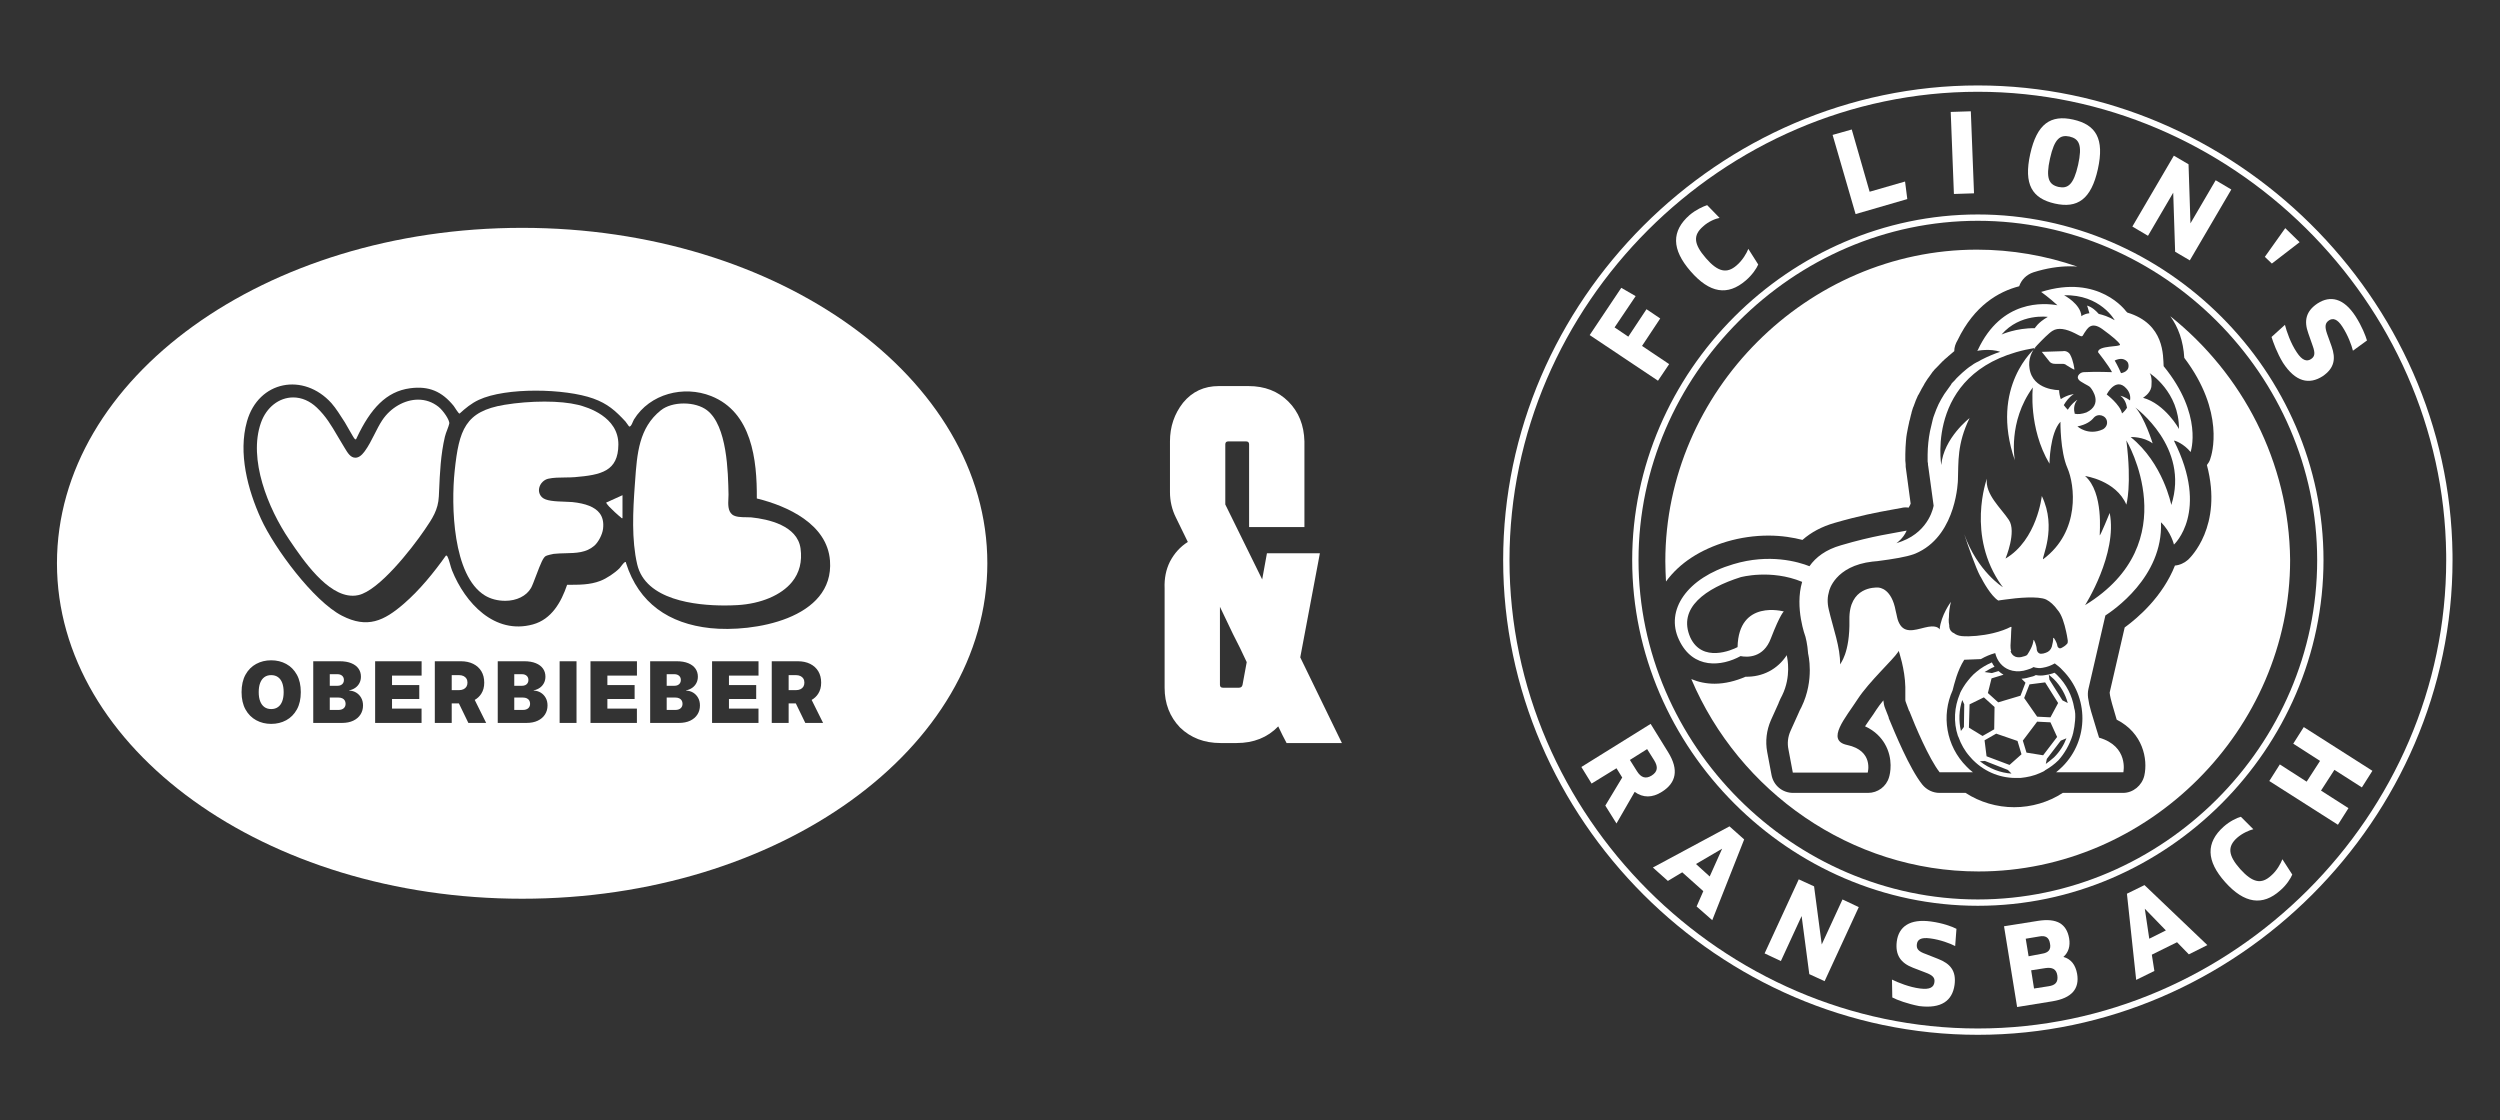
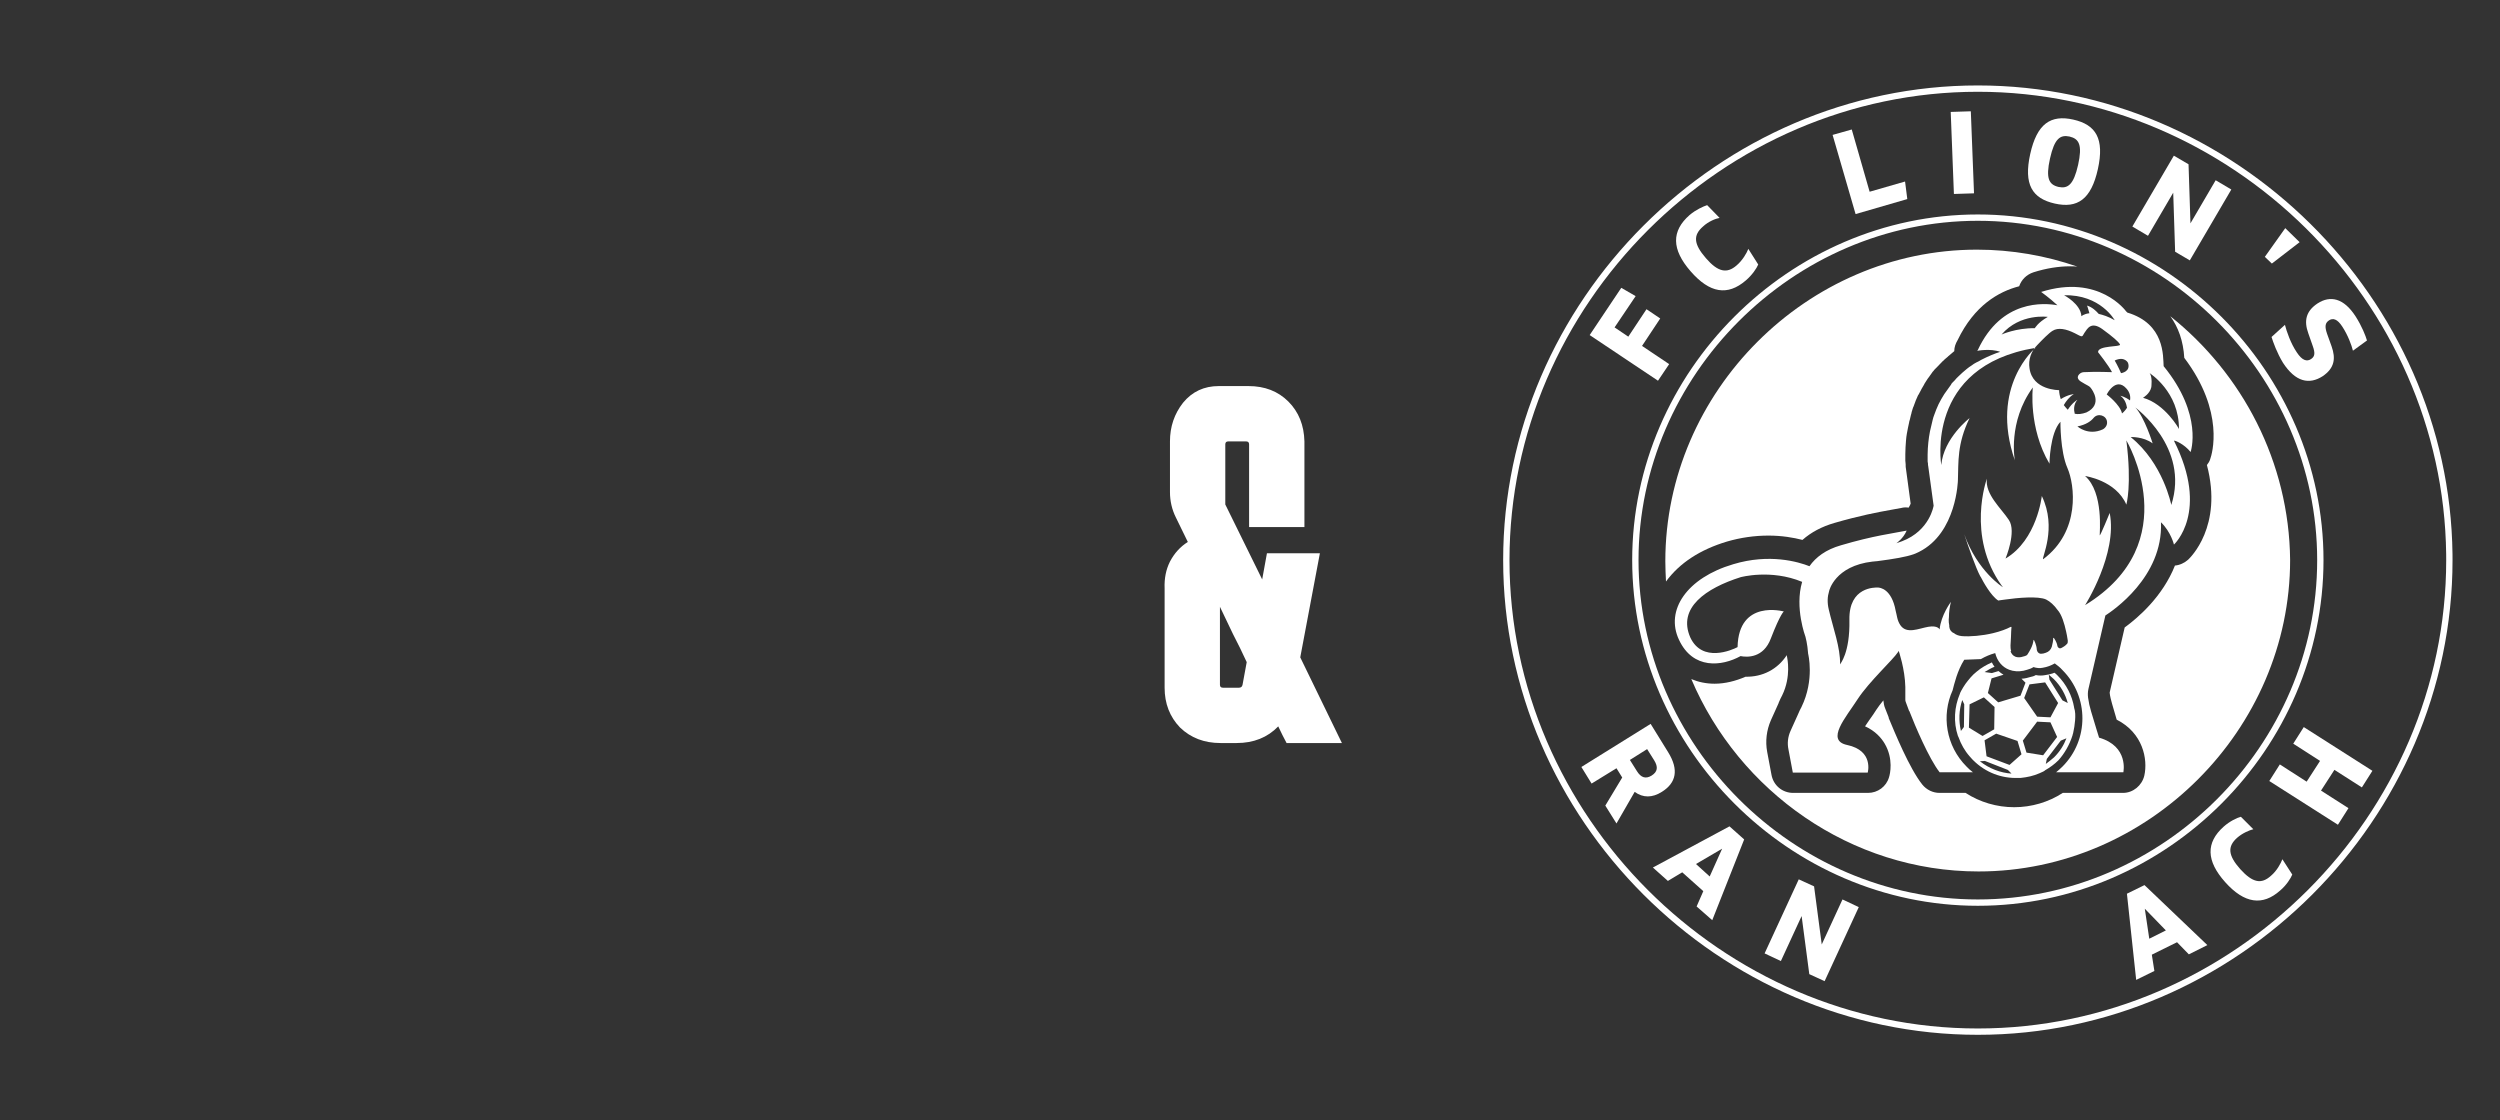
<svg xmlns="http://www.w3.org/2000/svg" width="395" height="177" viewBox="0 0 395 177" fill="none">
  <rect x="0" y="0" width="395" height="177" fill="#333333" stroke="none" />
-   <path d="M208.543 87.414L205.441 103.864L212.021 117.4H203.279C202.84 116.585 202.401 115.708 201.963 114.768C200.271 116.523 198.077 117.4 195.383 117.4H192.845C190.275 117.4 188.145 116.585 186.453 114.956C184.823 113.264 184.009 111.165 184.009 108.658V92.96C183.946 91.393 184.228 89.983 184.855 88.73C185.544 87.414 186.484 86.38 187.675 85.628C187.048 84.312 186.421 83.027 185.795 81.774C185.168 80.521 184.855 79.173 184.855 77.732V69.742C184.855 67.423 185.544 65.387 186.923 63.632C188.364 61.877 190.244 61 192.563 61H197.263C199.832 61 201.931 61.815 203.561 63.444C205.19 65.073 206.036 67.173 206.099 69.742V83.278H197.357V70.212C197.357 69.899 197.2 69.742 196.887 69.742H194.067C193.753 69.742 193.597 69.899 193.597 70.212V79.706L199.425 91.55L200.177 87.414H208.543ZM193.221 108.658H195.759C196.072 108.658 196.26 108.501 196.323 108.188L196.981 104.616C196.291 103.112 195.571 101.639 194.819 100.198C194.129 98.757 193.44 97.315 192.751 95.874V108.188C192.751 108.501 192.907 108.658 193.221 108.658Z" fill="white" />
+   <path d="M208.543 87.414L205.441 103.864L212.021 117.4H203.279C202.84 116.585 202.401 115.708 201.963 114.768C200.271 116.523 198.077 117.4 195.383 117.4H192.845C190.275 117.4 188.145 116.585 186.453 114.956C184.823 113.264 184.009 111.165 184.009 108.658V92.96C183.946 91.393 184.228 89.983 184.855 88.73C185.544 87.414 186.484 86.38 187.675 85.628C187.048 84.312 186.421 83.027 185.795 81.774C185.168 80.521 184.855 79.173 184.855 77.732V69.742C184.855 67.423 185.544 65.387 186.923 63.632C188.364 61.877 190.244 61 192.563 61H197.263C199.832 61 201.931 61.815 203.561 63.444C205.19 65.073 206.036 67.173 206.099 69.742V83.278H197.357V70.212C197.357 69.899 197.2 69.742 196.887 69.742H194.067C193.753 69.742 193.597 69.899 193.597 70.212V79.706L199.425 91.55L200.177 87.414H208.543ZM193.221 108.658H195.759C196.072 108.658 196.26 108.501 196.323 108.188L196.981 104.616C196.291 103.112 195.571 101.639 194.819 100.198C194.129 98.757 193.44 97.315 192.751 95.874V108.188C192.751 108.501 192.907 108.658 193.221 108.658" fill="white" />
  <path d="M272.852 85.569C275.008 84.938 277.217 84.623 279.426 84.623C281.53 84.623 283.37 84.938 284.79 85.306C286.158 84.097 287.841 83.203 289.839 82.624C293.836 81.467 296.624 80.941 298.675 80.573C299.306 80.468 299.884 80.363 300.41 80.257C300.779 80.152 301.199 80.152 301.567 80.205C301.725 79.942 301.83 79.731 301.883 79.574L301.147 74.104C301.094 73.841 301.094 73.683 301.094 73.473V73.42V73.368C301.094 73.157 301.041 72.947 301.041 72.789C301.041 72.474 301.041 72.106 301.041 71.737C301.041 71.054 301.094 70.317 301.147 69.634C301.199 68.845 301.357 68.108 301.462 67.582C301.515 67.32 301.567 67.109 301.62 66.846L301.673 66.583C301.673 66.531 301.673 66.478 301.725 66.425L301.936 65.531C301.936 65.479 301.988 65.426 301.988 65.374L302.041 65.111C302.093 64.9 302.199 64.637 302.251 64.427C302.251 64.374 302.304 64.322 302.304 64.322L302.619 63.48C302.619 63.428 302.672 63.375 302.672 63.322L303.04 62.481C303.093 62.428 303.093 62.376 303.145 62.323L303.566 61.534C303.566 61.482 303.619 61.429 303.619 61.429C303.724 61.219 303.882 61.008 303.987 60.798L304.092 60.588C304.25 60.325 304.407 60.114 304.565 59.851L304.723 59.641C304.933 59.325 305.144 59.062 305.249 58.905L305.354 58.747L305.407 58.694L305.459 58.642C305.564 58.484 305.67 58.379 305.775 58.274L306.09 57.958C306.616 57.38 307.142 56.854 307.668 56.433C307.721 56.38 307.773 56.38 307.773 56.328L308.457 55.749C308.562 55.644 308.667 55.591 308.773 55.486C308.773 54.855 308.983 54.276 309.299 53.751C311.928 48.281 315.767 46.072 319.028 45.23C319.396 44.179 320.185 43.39 321.29 43.022C323.288 42.391 325.234 42.075 327.128 42.075C327.496 42.075 327.864 42.075 328.232 42.128C323.236 40.392 317.871 39.445 312.349 39.445C285.527 39.445 263.122 61.85 263.122 88.672C263.122 89.777 263.175 90.829 263.227 91.88C265.384 88.935 268.644 86.832 272.852 85.569Z" fill="white" />
  <path d="M342.906 49.965C344.168 51.7 344.957 53.857 345.115 56.539C351.584 65.112 349.48 71.791 349.217 72.527C349.112 72.895 348.901 73.211 348.691 73.474C351.268 83.204 346.009 88.147 345.746 88.41C345.167 88.936 344.378 89.304 343.642 89.357C341.696 94.248 337.857 97.561 335.7 99.139L333.334 109.395C333.334 109.447 333.334 109.5 333.334 109.5C333.386 110.026 333.544 110.604 333.702 111.183C333.912 111.972 334.228 112.918 334.438 113.707C338.593 115.811 339.382 119.966 338.803 122.543C338.435 124.121 337.015 125.278 335.438 125.278H325.918C323.657 126.75 320.974 127.539 318.24 127.539C315.505 127.539 312.823 126.75 310.561 125.278H306.459C305.407 125.278 304.408 124.804 303.724 123.963C301.673 121.386 299.359 115.706 298.412 113.444V113.392V113.339C298.149 112.656 297.939 112.13 297.834 111.867C297.676 111.499 297.623 111.078 297.571 110.657C297.15 111.183 296.729 111.709 296.466 112.13C296.151 112.603 295.835 113.129 295.467 113.602C295.257 113.918 294.941 114.339 294.678 114.759C296.308 115.496 297.255 116.6 297.781 117.494C299.201 119.913 298.623 122.333 298.465 122.806C298.044 124.279 296.677 125.278 295.151 125.278H283.318C281.635 125.278 280.215 124.121 279.899 122.438L279.216 118.809C278.9 117.126 279.111 115.39 279.794 113.813L281.004 111.13C281.004 111.078 281.056 111.025 281.056 110.973C281.214 110.552 281.425 110.184 281.582 109.868C283.055 106.87 282.371 103.925 282.371 103.873C282.319 103.715 282.319 103.61 282.319 103.504C280.846 105.766 278.479 106.976 275.797 106.923C274.219 107.607 272.536 108.027 270.906 108.027C269.591 108.027 268.329 107.764 267.225 107.291C274.745 125.015 292.417 137.69 312.612 137.69C339.435 137.69 361.839 115.285 361.839 88.463C361.681 73.001 354.318 59.063 342.906 49.965Z" fill="white" />
  <path d="M312.5 14C352.811 14 386.52 47.394 386.995 87.55L387 88.499C387 129.127 353.128 163 312.5 163C271.872 163 238 129.128 238 88.5C238 47.872 271.872 14 312.5 14ZM312.5 34.386C283.021 34.386 258.386 59.021 258.386 88.5C258.386 117.979 283.021 142.614 312.5 142.614C342.03 142.614 366.614 118.03 366.614 88.5C366.614 59.021 341.979 34.386 312.5 34.386Z" stroke="white" />
  <path d="M251.169 52.941L256.162 45.477L258.432 46.788L255.103 51.731L257.272 53.193L260.147 48.856L262.316 50.319L259.441 54.656L263.728 57.531L261.962 60.154L251.169 52.941Z" fill="white" />
  <path d="M267.107 42.853C264.081 39.372 264.081 36.498 266.956 33.976C267.965 33.118 269.125 32.614 269.73 32.412L271.697 34.43C271.092 34.531 269.932 34.984 269.074 35.791C267.511 37.153 267.561 38.515 269.528 40.785C271.445 43.004 272.857 43.256 274.37 41.945C275.329 41.138 275.984 39.978 276.236 39.322L277.8 41.793C277.548 42.399 276.842 43.458 275.833 44.315C272.958 46.787 270.133 46.333 267.107 42.853Z" fill="white" />
  <path d="M289.551 21.316L292.577 20.459L295.401 30.294L301 28.68L301.353 31.454L293.182 33.825L289.551 21.316Z" fill="white" />
  <path d="M308.213 17.685L311.39 17.584L311.895 30.546L308.717 30.647L308.213 17.685Z" fill="white" />
  <path d="M320.772 24.344C321.832 19.553 324 18.09 327.582 18.897C331.163 19.704 332.524 21.923 331.465 26.715C330.406 31.506 328.237 32.969 324.656 32.162C321.075 31.355 319.713 29.136 320.772 24.344ZM328.338 26.059C329.044 22.882 328.489 21.923 326.976 21.57C325.514 21.268 324.606 21.873 323.9 25.05C323.193 28.228 323.748 29.186 325.261 29.539C326.724 29.842 327.632 29.186 328.338 26.059Z" fill="white" />
  <path d="M352.548 29.942L345.991 41.139L343.671 39.777L343.368 30.446L339.383 37.255L336.912 35.793L343.469 24.596L345.789 25.957L346.092 35.288L350.076 28.479L352.548 29.942Z" fill="white" />
  <path d="M361.072 36.045L363.341 38.264L358.953 41.643L357.844 40.584L361.072 36.045Z" fill="white" />
  <path d="M358.902 53.242L361.021 51.325C361.273 52.334 361.929 54.251 362.887 55.663C363.744 56.974 364.501 57.176 365.157 56.722C365.762 56.319 365.812 55.764 365.409 54.654L364.703 52.637C363.996 50.67 364.35 49.157 366.165 47.946C368.183 46.635 370.301 47.089 372.167 49.964C373.176 51.527 373.781 53.091 373.983 53.797L371.764 55.411C371.562 54.553 370.957 52.939 370.099 51.628C369.292 50.367 368.586 50.216 367.981 50.619C367.376 51.023 367.275 51.578 367.678 52.738L368.384 54.705C369.091 56.672 368.838 58.185 366.972 59.446C364.854 60.808 362.685 60.354 360.718 57.328C359.76 55.764 359.154 54.049 358.902 53.242Z" fill="white" />
  <path d="M253.639 127.285L256.312 122.846L255.404 121.384L251.47 123.805L249.856 121.182L260.801 114.373L263.575 118.862C265.29 121.636 264.836 123.704 262.567 125.116C261.053 126.074 259.591 126.074 258.279 125.116L255.404 130.109L253.639 127.285ZM257.523 120.072L258.632 121.838C259.288 122.897 260.045 123.099 260.953 122.544C261.911 121.939 262.012 121.182 261.356 120.123L260.246 118.358L257.523 120.072Z" fill="white" />
  <path d="M269.123 140.801L265.794 137.825L263.525 139.187L261.154 137.069L273.259 130.563L275.579 132.63L270.536 145.391L268.064 143.222L269.123 140.801ZM270.132 138.481L272.099 134.093L267.963 136.514L270.132 138.481Z" fill="white" />
  <path d="M293.686 143.324L288.289 155.025L285.868 153.915L284.657 144.736L281.379 151.847L278.807 150.637L284.203 138.936L286.624 140.045L287.835 149.225L291.113 142.113L293.686 143.324Z" fill="white" />
-   <path d="M298.982 157.598L298.932 154.773C299.839 155.227 301.706 155.984 303.37 156.185C304.934 156.387 305.539 155.984 305.64 155.177C305.741 154.47 305.337 154.067 304.227 153.663L302.26 152.907C300.293 152.15 299.436 150.889 299.688 148.771C299.991 146.401 301.756 145.14 305.085 145.594C306.951 145.846 308.464 146.401 309.12 146.754L308.918 149.477C308.162 149.074 306.548 148.468 304.984 148.267C303.471 148.065 302.967 148.468 302.866 149.175C302.765 149.931 303.118 150.335 304.278 150.738L306.195 151.495C308.162 152.251 309.12 153.411 308.817 155.631C308.464 158.102 306.749 159.413 303.219 158.959C301.403 158.606 299.739 158.001 298.982 157.598Z" fill="white" />
-   <path d="M316.636 146.35L322.032 145.492C324.958 145.038 326.521 145.946 326.925 148.266C327.127 149.477 326.824 150.485 326.017 151.192C327.278 151.545 327.934 152.503 328.186 153.865C328.589 156.235 327.328 157.698 324.302 158.202L318.704 159.11L316.636 146.35ZM322.638 150.687C323.646 150.536 324.1 150.031 323.899 149.073C323.747 148.115 323.193 147.762 322.184 147.964L320.065 148.317L320.519 151.091L322.638 150.687ZM323.646 155.832C324.756 155.68 325.21 155.176 325.059 154.117C324.907 153.108 324.252 152.806 323.193 152.957L320.923 153.31L321.377 156.185L323.646 155.832Z" fill="white" />
  <path d="M343.972 148.872L339.988 150.839L340.391 153.411L337.516 154.824L336.054 141.206L338.828 139.844L348.764 149.326L345.838 150.789L343.972 148.872ZM342.207 147.006L338.878 143.576L339.584 148.317L342.207 147.006Z" fill="white" />
  <path d="M351.588 139.39C348.562 136.011 348.511 133.136 351.336 130.614C352.294 129.757 353.454 129.202 354.06 129.051L356.027 131.018C355.421 131.169 354.312 131.623 353.454 132.38C351.941 133.741 351.992 135.103 353.959 137.322C355.926 139.491 357.288 139.743 358.801 138.382C359.759 137.575 360.364 136.415 360.616 135.759L362.18 138.18C361.928 138.785 361.272 139.844 360.263 140.702C357.489 143.173 354.614 142.77 351.588 139.39Z" fill="white" />
  <path d="M363.996 114.877L374.84 121.787L373.176 124.41L368.838 121.636L366.72 124.914L371.057 127.688L369.393 130.311L358.549 123.401L360.213 120.778L364.45 123.502L366.568 120.223L362.332 117.5L363.996 114.877Z" fill="white" />
  <path d="M327.444 116.231L327.497 116.02C327.497 116.02 327.497 115.968 327.549 115.862C327.707 115.179 327.812 114.495 327.865 113.811C327.917 113.128 327.917 112.391 327.707 111.813V111.76C327.391 109.919 326.497 108.131 325.077 106.711C324.92 106.554 324.762 106.396 324.604 106.291C324.499 106.343 324.394 106.343 324.341 106.396C323.973 106.501 323.605 106.606 323.184 106.659C322.658 106.764 322.132 106.764 321.659 106.659C321.396 106.817 321.08 106.922 320.765 106.974L320.186 107.132C319.923 107.185 319.66 107.237 319.397 107.237L320.028 107.868L319.24 109.919L315.716 110.971L314.085 109.499L314.664 107.185L316.557 106.606C316.294 106.448 315.979 106.238 315.768 106.028L314.717 106.343L313.56 106.185C314.085 105.87 314.611 105.554 315.137 105.344C314.98 105.134 314.822 104.923 314.717 104.66C313.875 105.028 313.034 105.502 312.297 106.133C311.614 106.659 311.035 107.395 310.562 108.026C310.299 108.394 310.088 108.762 309.878 109.131C309.773 109.341 309.72 109.446 309.72 109.446L309.668 109.604C308.774 111.708 308.616 114.074 309.352 116.283L309.457 116.494C309.825 117.545 310.404 118.597 311.193 119.491C311.351 119.649 311.456 119.807 311.614 119.965C311.666 120.017 311.719 120.07 311.771 120.122C313.717 122.068 316.294 123.015 318.871 122.91H319.029C319.134 122.91 319.187 122.91 319.292 122.91C320.291 122.805 321.291 122.594 322.237 122.174C322.763 121.963 323.026 121.805 323.079 121.753L323.131 121.7C323.868 121.28 324.604 120.754 325.235 120.122C326.182 119.071 326.971 117.703 327.444 116.231ZM310.299 114.863L309.825 115.494C309.457 113.864 309.51 112.181 310.036 110.603L310.351 111.287L310.299 114.863ZM324.499 107.29C325.603 108.394 326.34 109.709 326.708 111.077C326.497 110.971 326.182 110.814 325.866 110.656L323.815 107.395L323.71 106.606C324.026 106.869 324.236 107.079 324.499 107.29ZM320.66 108.131L323.131 107.816L325.183 111.077L323.973 113.338L321.869 113.233L319.818 110.288L320.66 108.131ZM311.088 114.968L311.193 111.287L313.454 110.182L315.137 111.708L315.085 115.231L313.244 116.283L311.088 114.968ZM312.823 120.28L313.612 120.228L317.241 121.648L317.82 122.226C316.084 122.121 314.296 121.437 312.823 120.28ZM317.504 120.859L313.875 119.491L313.56 116.967L315.4 115.915L318.766 117.072L319.397 119.176L317.504 120.859ZM322.816 119.334L320.186 118.913L319.608 117.019L321.869 114.022L323.973 114.127L325.025 116.441L322.816 119.334ZM323.237 120.701L323.394 119.912L325.603 117.019L326.497 116.651C326.077 117.756 325.446 118.755 324.551 119.649C324.078 120.07 323.657 120.385 323.237 120.701Z" fill="white" />
-   <path d="M325.918 55.488L322.604 55.593L323.814 57.119C324.024 57.382 324.34 57.487 324.708 57.487H325.865C326.076 57.487 326.339 57.539 326.496 57.697C326.917 57.96 327.759 58.486 327.759 58.381C327.759 58.328 327.601 56.961 327.075 56.014C326.864 55.646 326.391 55.383 325.918 55.488Z" fill="white" />
  <path d="M346.114 71.423C346.114 71.423 348.165 65.585 341.854 57.854C341.749 56.276 342.064 51.175 336.121 49.387C336.121 49.387 336.069 49.334 335.911 49.176C335.911 49.176 331.651 43.233 322.5 46.126C322.5 46.126 323.762 47.02 325.077 48.23C322.973 47.861 316.241 47.283 312.507 55.277C312.454 55.33 312.454 55.382 312.402 55.435C312.402 55.435 314.453 55.014 316.031 55.593L315.4 55.803C315.137 55.908 314.874 56.013 314.611 56.118C314.085 56.329 313.559 56.592 313.033 56.855C312.77 57.013 312.507 57.17 312.244 57.276L311.876 57.486L311.508 57.749C311.245 57.907 311.034 58.065 310.771 58.275L310.088 58.853C309.667 59.274 309.194 59.642 308.825 60.116L308.51 60.431C308.405 60.536 308.3 60.642 308.247 60.799C308.089 61.062 307.879 61.273 307.721 61.536C307.563 61.798 307.353 62.009 307.195 62.272C307.037 62.535 306.88 62.798 306.722 63.061L306.301 63.85L305.933 64.691L305.617 65.533C305.512 65.796 305.407 66.111 305.354 66.374L305.144 67.268C305.091 67.584 304.986 67.847 304.934 68.162C304.828 68.741 304.723 69.372 304.671 69.95C304.618 70.529 304.565 71.16 304.565 71.791C304.565 72.107 304.565 72.422 304.565 72.738C304.565 72.896 304.565 73.053 304.618 73.211C304.618 73.369 304.618 73.527 304.671 73.737L305.512 79.891C305.512 79.891 304.934 83.835 300.516 85.518C300.2 85.623 299.937 85.728 299.622 85.834C299.622 85.834 300.726 85.097 301.252 83.835C299.201 84.256 296.045 84.624 290.891 86.149C288.472 86.833 286.894 88.042 285.895 89.462C284.159 88.779 279.584 87.411 273.851 89.147C266.541 91.303 263.07 96.405 265.279 101.085C267.487 105.819 272.063 105.293 275.008 103.663C276.06 103.873 278.637 103.978 279.794 100.875C281.319 96.931 281.845 96.615 281.845 96.615C281.845 96.615 274.693 94.617 274.535 102.243C273.641 102.716 268.96 104.767 267.067 100.717C265.016 96.037 269.539 92.933 275.008 91.198C275.008 91.198 279.794 89.883 284.738 91.934C283.528 96.037 285.264 100.612 285.264 100.612C285.264 100.612 285.579 101.717 285.685 103.294C285.685 103.294 286.736 107.397 284.633 111.709C284.422 112.077 284.265 112.446 284.107 112.814L282.897 115.496C282.476 116.443 282.371 117.442 282.582 118.441L283.265 122.07H295.099C295.099 122.07 296.098 118.599 291.838 117.705C288.419 116.968 291.628 113.392 293.521 110.447C295.309 107.712 299.096 104.241 299.885 103.031C299.937 102.926 299.99 102.874 299.99 102.821C299.99 102.821 300.989 105.714 301.042 108.554V110.499C301.042 110.605 301.042 110.762 301.094 110.868C301.199 111.131 301.357 111.604 301.62 112.288C301.62 112.288 301.62 112.34 301.673 112.34C302.567 114.654 304.776 119.861 306.459 122.017H311.718C311.35 121.754 311.034 121.439 310.719 121.123C307.458 117.863 306.722 113.024 308.51 109.08C308.773 108.08 309.246 105.977 310.351 104.241L312.98 104.136C313.717 103.715 314.453 103.4 315.242 103.189C315.557 104.451 316.346 105.398 317.451 105.819C318.134 106.082 318.923 106.134 319.712 105.977L320.291 105.819C320.659 105.714 320.974 105.608 321.29 105.398C321.763 105.556 322.289 105.608 322.763 105.503C323.131 105.451 323.446 105.345 323.762 105.24C324.077 105.135 324.34 104.977 324.656 104.82C325.077 105.135 325.497 105.451 325.866 105.871C330.073 110.079 330.073 116.916 325.866 121.123C325.55 121.439 325.182 121.754 324.866 122.017H335.49C335.49 122.017 336.384 117.915 331.651 116.548C331.651 116.548 330.914 114.181 330.389 112.393C330.178 111.709 330.02 110.973 329.915 110.237C329.863 109.763 329.863 109.343 329.968 108.869L332.65 97.246C333.702 96.562 341.801 91.198 341.433 82.52C343.011 84.045 343.484 86.044 343.484 86.044C343.484 86.044 349.164 80.89 343.484 69.635C343.589 69.53 345.115 70.161 346.114 71.423ZM336.069 64.428C335.7 65.007 335.28 65.322 335.28 65.322C334.964 63.902 332.86 62.325 332.86 62.325C332.86 62.325 334.28 59.484 335.963 61.378C336.542 62.009 336.647 62.693 336.542 63.271C335.7 62.64 335.017 62.535 335.017 62.535C335.753 63.061 335.963 63.85 336.069 64.428ZM336.226 57.328C336.7 58.748 335.122 58.959 335.122 58.959C334.701 57.959 334.123 56.96 334.123 56.96C335.7 56.224 336.226 57.328 336.226 57.328ZM334.123 50.596C333.123 50.018 332.282 49.755 331.598 49.597C331.177 49.124 330.599 48.545 329.757 48.282C329.757 48.282 329.968 48.861 330.126 49.492C329.231 49.597 328.863 49.965 328.863 49.965C328.758 48.019 326.128 46.652 326.128 46.652C331.861 46.494 334.123 50.596 334.123 50.596ZM323.551 50.07C321.974 50.964 321.5 51.858 321.5 51.858C318.555 51.806 316.241 52.858 316.241 52.858C319.186 49.439 323.551 50.07 323.551 50.07ZM322.605 78.365C322.605 78.365 321.868 85.308 316.872 88.253C316.872 88.253 318.66 83.993 317.398 82.152C316.188 80.311 313.611 78.102 313.927 75.63C313.927 75.63 310.614 84.676 316.294 92.565C316.346 92.618 316.399 92.671 316.451 92.776C316.451 92.776 312.454 90.304 310.351 84.413C310.929 86.202 312.191 89.778 312.875 91.04C312.928 91.093 312.928 91.145 312.98 91.198C313.296 91.829 314.558 94.143 315.715 94.879C315.715 94.879 315.715 94.879 315.768 94.879C315.873 94.879 316.294 94.774 316.872 94.722C318.713 94.459 322.026 94.143 323.288 94.722C323.92 95.037 324.551 95.616 325.077 96.352C325.76 97.088 326.181 98.561 326.444 99.771C326.549 100.191 326.602 100.56 326.654 100.875C326.654 100.98 326.707 101.085 326.707 101.191C326.707 101.191 326.707 101.191 326.707 101.243C326.707 101.296 326.707 101.296 326.707 101.348C326.707 101.454 326.707 101.611 326.602 101.717C326.339 102.032 325.971 102.243 325.655 102.4C325.603 102.4 325.55 102.4 325.497 102.453C325.287 102.4 325.129 102.295 325.077 102.085C324.971 101.401 324.551 100.875 324.498 100.77C324.498 100.823 324.498 100.823 324.498 100.875C324.446 100.823 324.446 100.77 324.393 100.77C324.446 101.191 324.288 101.717 324.183 102.19C324.025 102.663 323.709 102.979 323.236 103.137C322.973 103.242 322.71 103.294 322.5 103.294C322.447 103.294 322.447 103.294 322.394 103.294C322.079 103.242 321.868 102.979 321.816 102.663C321.763 101.822 321.395 101.191 321.343 101.085C321.343 101.138 321.343 101.138 321.343 101.191C321.29 101.138 321.29 101.085 321.29 101.085C321.237 102.032 320.606 102.979 320.343 103.4C320.238 103.557 320.08 103.61 319.923 103.663C319.765 103.715 319.554 103.768 319.344 103.82C319.028 103.873 318.765 103.873 318.45 103.768C318.029 103.61 317.766 103.242 317.661 102.874C317.714 102.874 317.714 102.874 317.766 102.874C317.661 102.558 317.661 102.243 317.661 101.98C317.714 101.085 317.766 100.139 317.766 99.771C317.766 99.508 317.819 99.245 317.819 99.034C317.766 99.034 317.766 99.087 317.714 99.087V99.034C317.03 99.402 316.031 99.771 314.926 100.034C313.191 100.454 311.245 100.612 309.982 100.507C309.457 100.454 309.036 100.297 308.72 100.034C308.3 99.876 308.037 99.508 307.984 99.034C307.984 98.982 307.984 98.876 307.984 98.824C307.826 98.14 307.931 97.509 307.931 97.509C307.931 96.773 308.037 95.931 308.247 95.09C308.247 95.09 306.669 97.194 306.459 99.455C306.459 99.455 306.196 98.771 304.671 99.034C303.145 99.297 301.252 100.244 300.253 98.771C299.727 97.982 299.727 97.246 299.517 96.51C298.885 93.039 297.045 92.828 296.676 92.828C296.308 92.828 292.101 92.671 292.206 97.93C292.311 103.242 290.734 104.872 290.734 104.977C290.786 102.295 289.629 99.245 288.945 96.299C288.682 95.195 288.735 94.248 288.998 93.407C288.998 93.354 289.892 89.41 295.888 88.726H295.94C296.098 88.726 296.256 88.674 296.466 88.674C296.466 88.674 296.466 88.674 296.519 88.674C299.359 88.305 301.147 87.99 302.357 87.569C302.514 87.516 302.777 87.411 303.198 87.201C309.194 84.203 309.351 75.841 309.351 75.841C309.457 73.001 309.194 70.161 311.192 66.059C311.192 66.059 307.09 69.214 306.722 73.474C306.722 73.474 304.039 57.854 321.606 54.962C321.606 54.962 314.295 61.01 318.345 72.738C318.345 72.738 317.188 66.69 321.185 61.22C321.185 61.22 320.448 67.584 323.814 73.264C323.814 73.264 323.867 68.425 325.55 66.637C325.55 66.637 325.497 71.318 326.654 73.948C327.811 76.577 328.758 83.94 322.815 88.358C322.5 88.253 325.077 83.467 322.605 78.365ZM327.811 65.375C327.654 64.796 327.601 63.902 328.232 63.166C328.232 63.166 327.443 63.587 326.707 64.744C326.497 64.533 326.286 64.27 326.076 64.007C326.444 63.376 326.917 62.745 327.654 62.272C327.654 62.272 326.76 62.325 325.603 63.061C325.445 62.587 325.34 62.062 325.34 61.641C325.34 61.641 321.132 61.693 320.659 58.17C320.448 56.855 320.922 55.487 321.868 54.541C322.657 53.699 323.762 52.595 324.288 52.279C325.182 51.701 326.444 51.964 327.811 52.647C329.126 53.331 328.916 53.279 329.337 52.595C329.81 51.911 330.389 50.754 332.124 51.964C333.86 53.226 334.754 54.015 334.964 54.435C335.122 54.856 331.44 54.541 331.493 55.645C331.493 55.645 333.123 57.696 333.702 58.801C333.702 58.801 331.177 58.696 329.231 58.801C328.863 58.801 328.495 59.064 328.337 59.379C328.232 59.642 328.285 59.958 328.758 60.273C329.757 60.904 330.073 60.957 330.283 61.22C330.599 61.588 332.282 63.902 329.652 65.165C328.916 65.427 328.337 65.48 327.811 65.375ZM328.232 67.373C329.6 67.11 330.389 66.532 330.809 66.006C331.493 65.217 332.808 65.638 332.913 66.637V66.69C332.966 67.163 332.65 67.636 332.229 67.847C329.915 68.899 328.232 67.373 328.232 67.373ZM329.442 95.616C329.442 95.616 334.596 87.516 333.334 81.047C333.334 81.047 331.809 84.782 331.756 84.571C331.703 84.361 332.44 77.839 329.442 75.21C329.442 75.21 334.333 75.893 335.963 79.733C335.963 79.733 336.857 76.682 335.963 69.582C335.963 69.582 345.588 85.728 329.442 95.616ZM343.063 79.785C343.063 79.785 341.801 73.211 336.647 69.056C336.647 69.056 338.646 68.951 340.118 70.056C340.118 70.056 338.856 65.953 337.383 64.376C337.383 64.428 346.009 70.634 343.063 79.785ZM338.593 62.85C338.593 62.85 339.697 62.219 339.908 61.167C339.908 61.167 340.118 59.537 339.645 58.959C339.645 58.959 344.326 61.904 344.273 67.794C344.326 67.794 342.064 63.797 338.593 62.85Z" fill="white" />
  <g clip-path="url(#clip0_90_1478)">
    <path d="M95.774 79.406L98.354 78.241V81.873C98.194 81.913 98.17 81.807 98.078 81.735C97.6 81.364 96.669 80.495 96.246 80.049C96.141 79.936 95.791 79.524 95.774 79.406Z" fill="white" />
    <path d="M44.593 107.905C44.443 107.504 44.219 107.198 43.924 106.987C43.629 106.776 43.27 106.669 42.847 106.669C42.425 106.669 42.068 106.776 41.775 106.987C41.482 107.198 41.258 107.504 41.106 107.905C40.952 108.306 40.877 108.791 40.877 109.357C40.877 109.924 40.952 110.401 41.106 110.798C41.258 111.197 41.482 111.503 41.775 111.714C42.068 111.925 42.425 112.032 42.847 112.032C43.27 112.032 43.629 111.925 43.924 111.714C44.219 111.503 44.443 111.197 44.593 110.798C44.743 110.401 44.818 109.92 44.818 109.357C44.818 108.794 44.743 108.306 44.593 107.905ZM44.593 107.905C44.443 107.504 44.219 107.198 43.924 106.987C43.629 106.776 43.27 106.669 42.847 106.669C42.425 106.669 42.068 106.776 41.775 106.987C41.482 107.198 41.258 107.504 41.106 107.905C40.952 108.306 40.877 108.791 40.877 109.357C40.877 109.924 40.952 110.401 41.106 110.798C41.258 111.197 41.482 111.503 41.775 111.714C42.068 111.925 42.425 112.032 42.847 112.032C43.27 112.032 43.629 111.925 43.924 111.714C44.219 111.503 44.443 111.197 44.593 110.798C44.743 110.401 44.818 109.92 44.818 109.357C44.818 108.794 44.743 108.306 44.593 107.905ZM44.593 107.905C44.443 107.504 44.219 107.198 43.924 106.987C43.629 106.776 43.27 106.669 42.847 106.669C42.425 106.669 42.068 106.776 41.775 106.987C41.482 107.198 41.258 107.504 41.106 107.905C40.952 108.306 40.877 108.791 40.877 109.357C40.877 109.924 40.952 110.401 41.106 110.798C41.258 111.197 41.482 111.503 41.775 111.714C42.068 111.925 42.425 112.032 42.847 112.032C43.27 112.032 43.629 111.925 43.924 111.714C44.219 111.503 44.443 111.197 44.593 110.798C44.743 110.401 44.818 109.92 44.818 109.357C44.818 108.794 44.743 108.306 44.593 107.905ZM54.061 106.774C53.877 106.608 53.631 106.525 53.325 106.525H52.104V108.355H53.319C53.526 108.355 53.706 108.319 53.858 108.245C54.01 108.171 54.129 108.064 54.213 107.928C54.298 107.791 54.339 107.627 54.339 107.441C54.339 107.162 54.247 106.939 54.061 106.774ZM54.469 110.671C54.379 110.522 54.249 110.41 54.082 110.332C53.913 110.252 53.715 110.214 53.486 110.214H52.104V112.169H53.481C53.828 112.169 54.104 112.081 54.303 111.908C54.505 111.733 54.604 111.498 54.604 111.201C54.604 110.996 54.559 110.819 54.469 110.671ZM54.469 110.671C54.379 110.522 54.249 110.41 54.082 110.332C53.913 110.252 53.715 110.214 53.486 110.214H52.104V112.169H53.481C53.828 112.169 54.104 112.081 54.303 111.908C54.505 111.733 54.604 111.498 54.604 111.201C54.604 110.996 54.559 110.819 54.469 110.671ZM54.061 106.774C53.877 106.608 53.631 106.525 53.325 106.525H52.104V108.355H53.319C53.526 108.355 53.706 108.319 53.858 108.245C54.01 108.171 54.129 108.064 54.213 107.928C54.298 107.791 54.339 107.627 54.339 107.441C54.339 107.162 54.247 106.939 54.061 106.774ZM44.593 107.905C44.443 107.504 44.219 107.198 43.924 106.987C43.629 106.776 43.27 106.669 42.847 106.669C42.425 106.669 42.068 106.776 41.775 106.987C41.482 107.198 41.258 107.504 41.106 107.905C40.952 108.306 40.877 108.791 40.877 109.357C40.877 109.924 40.952 110.401 41.106 110.798C41.258 111.197 41.482 111.503 41.775 111.714C42.068 111.925 42.425 112.032 42.847 112.032C43.27 112.032 43.629 111.925 43.924 111.714C44.219 111.503 44.443 111.197 44.593 110.798C44.743 110.401 44.818 109.92 44.818 109.357C44.818 108.794 44.743 108.306 44.593 107.905ZM44.593 107.905C44.443 107.504 44.219 107.198 43.924 106.987C43.629 106.776 43.27 106.669 42.847 106.669C42.425 106.669 42.068 106.776 41.775 106.987C41.482 107.198 41.258 107.504 41.106 107.905C40.952 108.306 40.877 108.791 40.877 109.357C40.877 109.924 40.952 110.401 41.106 110.798C41.258 111.197 41.482 111.503 41.775 111.714C42.068 111.925 42.425 112.032 42.847 112.032C43.27 112.032 43.629 111.925 43.924 111.714C44.219 111.503 44.443 111.197 44.593 110.798C44.743 110.401 44.818 109.92 44.818 109.357C44.818 108.794 44.743 108.306 44.593 107.905ZM54.061 106.774C53.877 106.608 53.631 106.525 53.325 106.525H52.104V108.355H53.319C53.526 108.355 53.706 108.319 53.858 108.245C54.01 108.171 54.129 108.064 54.213 107.928C54.298 107.791 54.339 107.627 54.339 107.441C54.339 107.162 54.247 106.939 54.061 106.774ZM54.469 110.671C54.379 110.522 54.249 110.41 54.082 110.332C53.913 110.252 53.715 110.214 53.486 110.214H52.104V112.169H53.481C53.828 112.169 54.104 112.081 54.303 111.908C54.505 111.733 54.604 111.498 54.604 111.201C54.604 110.996 54.559 110.819 54.469 110.671ZM73.699 107.222C73.59 107.046 73.436 106.909 73.233 106.814C73.03 106.717 72.789 106.669 72.509 106.669H71.371V109.043H72.509C72.789 109.043 73.03 108.994 73.233 108.899C73.436 108.804 73.59 108.667 73.699 108.49C73.806 108.314 73.86 108.104 73.86 107.859C73.86 107.614 73.806 107.397 73.699 107.222ZM83.212 106.774C83.026 106.608 82.782 106.525 82.476 106.525H81.254V108.355H82.468C82.677 108.355 82.855 108.319 83.009 108.245C83.161 108.171 83.28 108.064 83.364 107.928C83.449 107.791 83.49 107.627 83.49 107.441C83.49 107.162 83.398 106.939 83.212 106.774ZM83.62 110.671C83.529 110.522 83.4 110.41 83.231 110.332C83.064 110.252 82.865 110.214 82.637 110.214H81.254V112.169H82.63C82.979 112.169 83.253 112.081 83.454 111.908C83.655 111.733 83.755 111.498 83.755 111.201C83.755 110.996 83.71 110.819 83.62 110.671ZM83.62 110.671C83.529 110.522 83.4 110.41 83.231 110.332C83.064 110.252 82.865 110.214 82.637 110.214H81.254V112.169H82.63C82.979 112.169 83.253 112.081 83.454 111.908C83.655 111.733 83.755 111.498 83.755 111.201C83.755 110.996 83.71 110.819 83.62 110.671ZM83.212 106.774C83.026 106.608 82.782 106.525 82.476 106.525H81.254V108.355H82.468C82.677 108.355 82.855 108.319 83.009 108.245C83.161 108.171 83.28 108.064 83.364 107.928C83.449 107.791 83.49 107.627 83.49 107.441C83.49 107.162 83.398 106.939 83.212 106.774ZM73.699 107.222C73.59 107.046 73.436 106.909 73.233 106.814C73.03 106.717 72.789 106.669 72.509 106.669H71.371V109.043H72.509C72.789 109.043 73.03 108.994 73.233 108.899C73.436 108.804 73.59 108.667 73.699 108.49C73.806 108.314 73.86 108.104 73.86 107.859C73.86 107.614 73.806 107.397 73.699 107.222ZM54.469 110.671C54.379 110.522 54.249 110.41 54.082 110.332C53.913 110.252 53.715 110.214 53.486 110.214H52.104V112.169H53.481C53.828 112.169 54.104 112.081 54.303 111.908C54.505 111.733 54.604 111.498 54.604 111.201C54.604 110.996 54.559 110.819 54.469 110.671ZM54.061 106.774C53.877 106.608 53.631 106.525 53.325 106.525H52.104V108.355H53.319C53.526 108.355 53.706 108.319 53.858 108.245C54.01 108.171 54.129 108.064 54.213 107.928C54.298 107.791 54.339 107.627 54.339 107.441C54.339 107.162 54.247 106.939 54.061 106.774ZM44.593 107.905C44.443 107.504 44.219 107.198 43.924 106.987C43.629 106.776 43.27 106.669 42.847 106.669C42.425 106.669 42.068 106.776 41.775 106.987C41.482 107.198 41.258 107.504 41.106 107.905C40.952 108.306 40.877 108.791 40.877 109.357C40.877 109.924 40.952 110.401 41.106 110.798C41.258 111.197 41.482 111.503 41.775 111.714C42.068 111.925 42.425 112.032 42.847 112.032C43.27 112.032 43.629 111.925 43.924 111.714C44.219 111.503 44.443 111.197 44.593 110.798C44.743 110.401 44.818 109.92 44.818 109.357C44.818 108.794 44.743 108.306 44.593 107.905ZM44.593 107.905C44.443 107.504 44.219 107.198 43.924 106.987C43.629 106.776 43.27 106.669 42.847 106.669C42.425 106.669 42.068 106.776 41.775 106.987C41.482 107.198 41.258 107.504 41.106 107.905C40.952 108.306 40.877 108.791 40.877 109.357C40.877 109.924 40.952 110.401 41.106 110.798C41.258 111.197 41.482 111.503 41.775 111.714C42.068 111.925 42.425 112.032 42.847 112.032C43.27 112.032 43.629 111.925 43.924 111.714C44.219 111.503 44.443 111.197 44.593 110.798C44.743 110.401 44.818 109.92 44.818 109.357C44.818 108.794 44.743 108.306 44.593 107.905ZM54.061 106.774C53.877 106.608 53.631 106.525 53.325 106.525H52.104V108.355H53.319C53.526 108.355 53.706 108.319 53.858 108.245C54.01 108.171 54.129 108.064 54.213 107.928C54.298 107.791 54.339 107.627 54.339 107.441C54.339 107.162 54.247 106.939 54.061 106.774ZM54.469 110.671C54.379 110.522 54.249 110.41 54.082 110.332C53.913 110.252 53.715 110.214 53.486 110.214H52.104V112.169H53.481C53.828 112.169 54.104 112.081 54.303 111.908C54.505 111.733 54.604 111.498 54.604 111.201C54.604 110.996 54.559 110.819 54.469 110.671ZM73.699 107.222C73.59 107.046 73.436 106.909 73.233 106.814C73.03 106.717 72.789 106.669 72.509 106.669H71.371V109.043H72.509C72.789 109.043 73.03 108.994 73.233 108.899C73.436 108.804 73.59 108.667 73.699 108.49C73.806 108.314 73.86 108.104 73.86 107.859C73.86 107.614 73.806 107.397 73.699 107.222ZM83.212 106.774C83.026 106.608 82.782 106.525 82.476 106.525H81.254V108.355H82.468C82.677 108.355 82.855 108.319 83.009 108.245C83.161 108.171 83.28 108.064 83.364 107.928C83.449 107.791 83.49 107.627 83.49 107.441C83.49 107.162 83.398 106.939 83.212 106.774ZM83.62 110.671C83.529 110.522 83.4 110.41 83.231 110.332C83.064 110.252 82.865 110.214 82.637 110.214H81.254V112.169H82.63C82.979 112.169 83.253 112.081 83.454 111.908C83.655 111.733 83.755 111.498 83.755 111.201C83.755 110.996 83.71 110.819 83.62 110.671ZM83.62 110.671C83.529 110.522 83.4 110.41 83.231 110.332C83.064 110.252 82.865 110.214 82.637 110.214H81.254V112.169H82.63C82.979 112.169 83.253 112.081 83.454 111.908C83.655 111.733 83.755 111.498 83.755 111.201C83.755 110.996 83.71 110.819 83.62 110.671ZM83.212 106.774C83.026 106.608 82.782 106.525 82.476 106.525H81.254V108.355H82.468C82.677 108.355 82.855 108.319 83.009 108.245C83.161 108.171 83.28 108.064 83.364 107.928C83.449 107.791 83.49 107.627 83.49 107.441C83.49 107.162 83.398 106.939 83.212 106.774ZM73.699 107.222C73.59 107.046 73.436 106.909 73.233 106.814C73.03 106.717 72.789 106.669 72.509 106.669H71.371V109.043H72.509C72.789 109.043 73.03 108.994 73.233 108.899C73.436 108.804 73.59 108.667 73.699 108.49C73.806 108.314 73.86 108.104 73.86 107.859C73.86 107.614 73.806 107.397 73.699 107.222ZM54.469 110.671C54.379 110.522 54.249 110.41 54.082 110.332C53.913 110.252 53.715 110.214 53.486 110.214H52.104V112.169H53.481C53.828 112.169 54.104 112.081 54.303 111.908C54.505 111.733 54.604 111.498 54.604 111.201C54.604 110.996 54.559 110.819 54.469 110.671ZM54.061 106.774C53.877 106.608 53.631 106.525 53.325 106.525H52.104V108.355H53.319C53.526 108.355 53.706 108.319 53.858 108.245C54.01 108.171 54.129 108.064 54.213 107.928C54.298 107.791 54.339 107.627 54.339 107.441C54.339 107.162 54.247 106.939 54.061 106.774ZM44.593 107.905C44.443 107.504 44.219 107.198 43.924 106.987C43.629 106.776 43.27 106.669 42.847 106.669C42.425 106.669 42.068 106.776 41.775 106.987C41.482 107.198 41.258 107.504 41.106 107.905C40.952 108.306 40.877 108.791 40.877 109.357C40.877 109.924 40.952 110.401 41.106 110.798C41.258 111.197 41.482 111.503 41.775 111.714C42.068 111.925 42.425 112.032 42.847 112.032C43.27 112.032 43.629 111.925 43.924 111.714C44.219 111.503 44.443 111.197 44.593 110.798C44.743 110.401 44.818 109.92 44.818 109.357C44.818 108.794 44.743 108.306 44.593 107.905ZM44.593 107.905C44.443 107.504 44.219 107.198 43.924 106.987C43.629 106.776 43.27 106.669 42.847 106.669C42.425 106.669 42.068 106.776 41.775 106.987C41.482 107.198 41.258 107.504 41.106 107.905C40.952 108.306 40.877 108.791 40.877 109.357C40.877 109.924 40.952 110.401 41.106 110.798C41.258 111.197 41.482 111.503 41.775 111.714C42.068 111.925 42.425 112.032 42.847 112.032C43.27 112.032 43.629 111.925 43.924 111.714C44.219 111.503 44.443 111.197 44.593 110.798C44.743 110.401 44.818 109.92 44.818 109.357C44.818 108.794 44.743 108.306 44.593 107.905ZM54.061 106.774C53.877 106.608 53.631 106.525 53.325 106.525H52.104V108.355H53.319C53.526 108.355 53.706 108.319 53.858 108.245C54.01 108.171 54.129 108.064 54.213 107.928C54.298 107.791 54.339 107.627 54.339 107.441C54.339 107.162 54.247 106.939 54.061 106.774ZM54.469 110.671C54.379 110.522 54.249 110.41 54.082 110.332C53.913 110.252 53.715 110.214 53.486 110.214H52.104V112.169H53.481C53.828 112.169 54.104 112.081 54.303 111.908C54.505 111.733 54.604 111.498 54.604 111.201C54.604 110.996 54.559 110.819 54.469 110.671ZM73.699 107.222C73.59 107.046 73.436 106.909 73.233 106.814C73.03 106.717 72.789 106.669 72.509 106.669H71.371V109.043H72.509C72.789 109.043 73.03 108.994 73.233 108.899C73.436 108.804 73.59 108.667 73.699 108.49C73.806 108.314 73.86 108.104 73.86 107.859C73.86 107.614 73.806 107.397 73.699 107.222ZM83.212 106.774C83.026 106.608 82.782 106.525 82.476 106.525H81.254V108.355H82.468C82.677 108.355 82.855 108.319 83.009 108.245C83.161 108.171 83.28 108.064 83.364 107.928C83.449 107.791 83.49 107.627 83.49 107.441C83.49 107.162 83.398 106.939 83.212 106.774ZM83.62 110.671C83.529 110.522 83.4 110.41 83.231 110.332C83.064 110.252 82.865 110.214 82.637 110.214H81.254V112.169H82.63C82.979 112.169 83.253 112.081 83.454 111.908C83.655 111.733 83.755 111.498 83.755 111.201C83.755 110.996 83.71 110.819 83.62 110.671ZM107.296 106.774C107.11 106.608 106.864 106.525 106.558 106.525H105.337V108.355H106.552C106.759 108.355 106.939 108.319 107.091 108.245C107.245 108.171 107.364 108.064 107.448 107.928C107.531 107.791 107.574 107.627 107.574 107.441C107.574 107.162 107.48 106.939 107.296 106.774ZM107.702 110.671C107.612 110.522 107.482 110.41 107.315 110.332C107.148 110.252 106.949 110.214 106.721 110.214H105.337V112.169H106.714C107.063 112.169 107.338 112.081 107.539 111.908C107.738 111.733 107.839 111.498 107.839 111.201C107.839 110.996 107.794 110.819 107.702 110.671ZM107.702 110.671C107.612 110.522 107.482 110.41 107.315 110.332C107.148 110.252 106.949 110.214 106.721 110.214H105.337V112.169H106.714C107.063 112.169 107.338 112.081 107.539 111.908C107.738 111.733 107.839 111.498 107.839 111.201C107.839 110.996 107.794 110.819 107.702 110.671ZM107.091 108.245C107.245 108.171 107.364 108.064 107.448 107.928C107.531 107.791 107.574 107.627 107.574 107.441C107.574 107.162 107.48 106.939 107.296 106.774C107.11 106.608 106.864 106.525 106.558 106.525H105.337V108.355H106.552C106.759 108.355 106.939 108.319 107.091 108.245ZM83.62 110.671C83.529 110.522 83.4 110.41 83.231 110.332C83.064 110.252 82.865 110.214 82.637 110.214H81.254V112.169H82.63C82.979 112.169 83.253 112.081 83.454 111.908C83.655 111.733 83.755 111.498 83.755 111.201C83.755 110.996 83.71 110.819 83.62 110.671ZM83.009 108.245C83.161 108.171 83.28 108.064 83.364 107.928C83.449 107.791 83.49 107.627 83.49 107.441C83.49 107.162 83.398 106.939 83.212 106.774C83.026 106.608 82.782 106.525 82.476 106.525H81.254V108.355H82.468C82.677 108.355 82.855 108.319 83.009 108.245ZM73.699 107.222C73.59 107.046 73.436 106.909 73.233 106.814C73.03 106.717 72.789 106.669 72.509 106.669H71.371V109.043H72.509C72.789 109.043 73.03 108.994 73.233 108.899C73.436 108.804 73.59 108.667 73.699 108.49C73.806 108.314 73.86 108.104 73.86 107.859C73.86 107.614 73.806 107.397 73.699 107.222ZM54.469 110.671C54.379 110.522 54.249 110.41 54.082 110.332C53.913 110.252 53.715 110.214 53.486 110.214H52.104V112.169H53.481C53.828 112.169 54.104 112.081 54.303 111.908C54.505 111.733 54.604 111.498 54.604 111.201C54.604 110.996 54.559 110.819 54.469 110.671ZM53.858 108.245C54.01 108.171 54.129 108.064 54.213 107.928C54.298 107.791 54.339 107.627 54.339 107.441C54.339 107.162 54.247 106.939 54.061 106.774C53.877 106.608 53.631 106.525 53.325 106.525H52.104V108.355H53.319C53.526 108.355 53.706 108.319 53.858 108.245ZM44.593 107.905C44.443 107.504 44.219 107.198 43.924 106.987C43.629 106.776 43.27 106.669 42.847 106.669C42.425 106.669 42.068 106.776 41.775 106.987C41.482 107.198 41.258 107.504 41.106 107.905C40.952 108.306 40.877 108.791 40.877 109.357C40.877 109.924 40.952 110.401 41.106 110.798C41.258 111.197 41.482 111.503 41.775 111.714C42.068 111.925 42.425 112.032 42.847 112.032C43.27 112.032 43.629 111.925 43.924 111.714C44.219 111.503 44.443 111.197 44.593 110.798C44.743 110.401 44.818 109.92 44.818 109.357C44.818 108.794 44.743 108.306 44.593 107.905ZM82.5 36C41.908 36 9 59.729 9 89C9 118.271 41.908 142 82.5 142C123.092 142 156 118.271 156 89C156 59.729 123.094 36 82.5 36ZM46.904 112.1C46.486 112.847 45.927 113.414 45.22 113.798C44.512 114.182 43.723 114.374 42.847 114.374C41.972 114.374 41.181 114.18 40.473 113.794C39.763 113.408 39.203 112.842 38.788 112.094C38.374 111.345 38.168 110.433 38.168 109.357C38.168 108.281 38.374 107.354 38.788 106.603C39.203 105.854 39.763 105.287 40.473 104.903C41.181 104.519 41.972 104.327 42.847 104.327C43.723 104.327 44.512 104.519 45.22 104.903C45.927 105.287 46.486 105.854 46.904 106.603C47.319 107.354 47.527 108.272 47.527 109.357C47.527 110.443 47.319 111.353 46.904 112.1ZM56.96 112.885C56.695 113.302 56.316 113.629 55.819 113.866C55.324 114.104 54.728 114.222 54.029 114.222H49.492V104.477H53.667C54.399 104.477 55.016 104.582 55.515 104.789C56.015 104.996 56.392 105.282 56.646 105.645C56.902 106.01 57.028 106.432 57.028 106.911C57.028 107.281 56.95 107.618 56.796 107.918C56.641 108.218 56.424 108.469 56.146 108.667C55.868 108.865 55.541 109.002 55.168 109.076V109.116C55.581 109.127 55.953 109.235 56.282 109.435C56.61 109.637 56.873 109.91 57.067 110.256C57.26 110.602 57.358 111.005 57.358 111.463C57.358 111.996 57.225 112.469 56.96 112.885ZM66.614 106.741H61.94V108.245H66.246V110.443H61.94V111.96H66.607V114.222H59.271V104.477H66.614V106.741ZM74.001 114.222L72.504 111.136H71.371V114.222H68.701V104.477H72.806C73.559 104.477 74.213 104.616 74.767 104.89C75.322 105.166 75.75 105.553 76.054 106.057C76.357 106.561 76.509 107.162 76.509 107.859C76.509 108.557 76.351 109.125 76.037 109.616C75.78 110.017 75.436 110.34 75.006 110.587L76.813 114.222H74.001ZM86.111 112.885C85.846 113.302 85.466 113.629 84.97 113.866C84.475 114.104 83.877 114.222 83.18 114.222H78.643V104.477H82.817C83.55 104.477 84.166 104.582 84.666 104.789C85.166 104.996 85.543 105.282 85.797 105.645C86.052 106.01 86.178 106.432 86.178 106.911C86.178 107.281 86.101 107.618 85.945 107.918C85.791 108.218 85.575 108.469 85.297 108.667C85.019 108.865 84.692 109.002 84.317 109.076V109.116C84.732 109.127 85.102 109.235 85.433 109.435C85.761 109.637 86.024 109.91 86.218 110.256C86.411 110.602 86.509 111.005 86.509 111.463C86.509 111.996 86.376 112.469 86.111 112.885ZM91.091 114.222H88.421V104.477H91.091V114.222ZM100.638 106.741H95.966V108.245H100.27V110.443H95.966V111.96H100.631V114.222H93.297V104.477H100.638V106.741ZM110.195 112.885C109.93 113.302 109.549 113.629 109.055 113.866C108.559 114.104 107.961 114.222 107.262 114.222H102.725V104.477H106.902C107.634 104.477 108.251 104.582 108.75 104.789C109.25 104.996 109.628 105.282 109.881 105.645C110.135 106.01 110.263 106.432 110.263 106.911C110.263 107.281 110.186 107.618 110.03 107.918C109.874 108.218 109.658 108.469 109.38 108.667C109.102 108.865 108.777 109.002 108.401 109.076V109.116C108.814 109.127 109.186 109.235 109.517 109.435C109.846 109.637 110.107 109.91 110.3 110.256C110.496 110.602 110.591 111.005 110.591 111.463C110.591 111.996 110.46 112.469 110.195 112.885ZM119.847 106.741H115.175V108.245H119.479V110.443H115.175V111.96H119.842V114.222H112.506V104.477H119.847V106.741ZM127.236 114.222L125.737 111.136H124.606V114.222H121.936V104.477H126.039C126.795 104.477 127.448 104.616 128.001 104.89C128.555 105.166 128.983 105.553 129.288 106.057C129.592 106.561 129.744 107.162 129.744 107.859C129.744 108.557 129.586 109.125 129.271 109.616C129.015 110.017 128.67 110.34 128.239 110.587L130.047 114.222H127.236ZM112.216 99.244C105.72 98.546 100.926 95.328 98.908 88.951C98.876 88.854 98.974 88.781 98.767 88.812C98.534 88.848 98.072 89.597 97.862 89.806C97.114 90.547 95.857 91.388 94.876 91.77C93.167 92.441 91.394 92.389 89.603 92.399C88.675 95.14 87.15 97.851 84.191 98.661C78.138 100.314 73.49 95.271 71.418 90.116C71.181 89.525 70.963 88.418 70.708 87.949C70.642 87.827 70.606 87.759 70.452 87.789C68.542 90.475 66.316 93.22 63.821 95.381C60.659 98.121 58.046 99.349 54.023 97.279C49.535 94.969 43.349 86.603 41.241 81.984C39.141 77.383 37.604 71.587 39.023 66.575C40.843 60.138 47.965 58.823 52.368 63.697C53.065 64.47 53.898 65.82 54.484 66.727C54.792 67.2 55.812 69.12 56.041 69.342C56.252 69.548 56.3 69.32 56.383 69.141C58.534 64.594 61.008 61.849 64.796 61.345C67.787 60.948 69.823 61.853 71.686 64.138C71.861 64.353 72.419 65.347 72.613 65.347C73.546 64.493 74.484 63.723 75.637 63.183C79.93 61.17 89.304 61.372 93.746 62.971C95.981 63.776 97.229 64.879 98.82 66.594C98.942 66.725 99.367 67.385 99.415 67.394C99.752 67.459 99.99 66.565 100.163 66.286C102.682 62.197 108.036 60.857 112.367 62.579C118.788 65.132 119.626 72.641 119.577 78.76C124.42 79.944 130.702 82.805 131.138 88.582C131.835 97.83 118.914 99.963 112.216 99.244ZM126.466 106.814C126.265 106.717 126.023 106.669 125.743 106.669H124.606V109.043H125.743C126.023 109.043 126.265 108.994 126.466 108.899C126.669 108.804 126.825 108.667 126.932 108.49C127.039 108.314 127.093 108.104 127.093 107.859C127.093 107.614 127.039 107.397 126.932 107.222C126.825 107.046 126.669 106.909 126.466 106.814ZM107.315 110.332C107.148 110.252 106.949 110.214 106.721 110.214H105.337V112.169H106.714C107.063 112.169 107.338 112.081 107.539 111.908C107.738 111.733 107.839 111.498 107.839 111.201C107.839 110.996 107.794 110.819 107.702 110.671C107.612 110.522 107.482 110.41 107.315 110.332ZM107.091 108.245C107.245 108.171 107.364 108.064 107.448 107.928C107.531 107.791 107.574 107.627 107.574 107.441C107.574 107.162 107.48 106.939 107.296 106.774C107.11 106.608 106.864 106.525 106.558 106.525H105.337V108.355H106.552C106.759 108.355 106.939 108.319 107.091 108.245ZM83.231 110.332C83.064 110.252 82.865 110.214 82.637 110.214H81.254V112.169H82.63C82.979 112.169 83.253 112.081 83.454 111.908C83.655 111.733 83.755 111.498 83.755 111.201C83.755 110.996 83.71 110.819 83.62 110.671C83.529 110.522 83.4 110.41 83.231 110.332ZM83.009 108.245C83.161 108.171 83.28 108.064 83.364 107.928C83.449 107.791 83.49 107.627 83.49 107.441C83.49 107.162 83.398 106.939 83.212 106.774C83.026 106.608 82.782 106.525 82.476 106.525H81.254V108.355H82.468C82.677 108.355 82.855 108.319 83.009 108.245ZM73.233 106.814C73.03 106.717 72.789 106.669 72.509 106.669H71.371V109.043H72.509C72.789 109.043 73.03 108.994 73.233 108.899C73.436 108.804 73.59 108.667 73.699 108.49C73.806 108.314 73.86 108.104 73.86 107.859C73.86 107.614 73.806 107.397 73.699 107.222C73.59 107.046 73.436 106.909 73.233 106.814ZM54.082 110.332C53.913 110.252 53.715 110.214 53.486 110.214H52.104V112.169H53.481C53.828 112.169 54.104 112.081 54.303 111.908C54.505 111.733 54.604 111.498 54.604 111.201C54.604 110.996 54.559 110.819 54.469 110.671C54.379 110.522 54.249 110.41 54.082 110.332ZM53.858 108.245C54.01 108.171 54.129 108.064 54.213 107.928C54.298 107.791 54.339 107.627 54.339 107.441C54.339 107.162 54.247 106.939 54.061 106.774C53.877 106.608 53.631 106.525 53.325 106.525H52.104V108.355H53.319C53.526 108.355 53.706 108.319 53.858 108.245ZM43.924 106.987C43.629 106.776 43.27 106.669 42.847 106.669C42.425 106.669 42.068 106.776 41.775 106.987C41.482 107.198 41.258 107.504 41.106 107.905C40.952 108.306 40.877 108.791 40.877 109.357C40.877 109.924 40.952 110.401 41.106 110.798C41.258 111.197 41.482 111.503 41.775 111.714C42.068 111.925 42.425 112.032 42.847 112.032C43.27 112.032 43.629 111.925 43.924 111.714C44.219 111.503 44.443 111.197 44.593 110.798C44.743 110.401 44.818 109.92 44.818 109.357C44.818 108.794 44.743 108.306 44.593 107.905C44.443 107.504 44.219 107.198 43.924 106.987ZM44.593 107.905C44.443 107.504 44.219 107.198 43.924 106.987C43.629 106.776 43.27 106.669 42.847 106.669C42.425 106.669 42.068 106.776 41.775 106.987C41.482 107.198 41.258 107.504 41.106 107.905C40.952 108.306 40.877 108.791 40.877 109.357C40.877 109.924 40.952 110.401 41.106 110.798C41.258 111.197 41.482 111.503 41.775 111.714C42.068 111.925 42.425 112.032 42.847 112.032C43.27 112.032 43.629 111.925 43.924 111.714C44.219 111.503 44.443 111.197 44.593 110.798C44.743 110.401 44.818 109.92 44.818 109.357C44.818 108.794 44.743 108.306 44.593 107.905ZM54.061 106.774C53.877 106.608 53.631 106.525 53.325 106.525H52.104V108.355H53.319C53.526 108.355 53.706 108.319 53.858 108.245C54.01 108.171 54.129 108.064 54.213 107.928C54.298 107.791 54.339 107.627 54.339 107.441C54.339 107.162 54.247 106.939 54.061 106.774ZM54.469 110.671C54.379 110.522 54.249 110.41 54.082 110.332C53.913 110.252 53.715 110.214 53.486 110.214H52.104V112.169H53.481C53.828 112.169 54.104 112.081 54.303 111.908C54.505 111.733 54.604 111.498 54.604 111.201C54.604 110.996 54.559 110.819 54.469 110.671ZM73.699 107.222C73.59 107.046 73.436 106.909 73.233 106.814C73.03 106.717 72.789 106.669 72.509 106.669H71.371V109.043H72.509C72.789 109.043 73.03 108.994 73.233 108.899C73.436 108.804 73.59 108.667 73.699 108.49C73.806 108.314 73.86 108.104 73.86 107.859C73.86 107.614 73.806 107.397 73.699 107.222ZM83.212 106.774C83.026 106.608 82.782 106.525 82.476 106.525H81.254V108.355H82.468C82.677 108.355 82.855 108.319 83.009 108.245C83.161 108.171 83.28 108.064 83.364 107.928C83.449 107.791 83.49 107.627 83.49 107.441C83.49 107.162 83.398 106.939 83.212 106.774ZM83.62 110.671C83.529 110.522 83.4 110.41 83.231 110.332C83.064 110.252 82.865 110.214 82.637 110.214H81.254V112.169H82.63C82.979 112.169 83.253 112.081 83.454 111.908C83.655 111.733 83.755 111.498 83.755 111.201C83.755 110.996 83.71 110.819 83.62 110.671ZM107.296 106.774C107.11 106.608 106.864 106.525 106.558 106.525H105.337V108.355H106.552C106.759 108.355 106.939 108.319 107.091 108.245C107.245 108.171 107.364 108.064 107.448 107.928C107.531 107.791 107.574 107.627 107.574 107.441C107.574 107.162 107.48 106.939 107.296 106.774ZM107.702 110.671C107.612 110.522 107.482 110.41 107.315 110.332C107.148 110.252 106.949 110.214 106.721 110.214H105.337V112.169H106.714C107.063 112.169 107.338 112.081 107.539 111.908C107.738 111.733 107.839 111.498 107.839 111.201C107.839 110.996 107.794 110.819 107.702 110.671ZM107.702 110.671C107.612 110.522 107.482 110.41 107.315 110.332C107.148 110.252 106.949 110.214 106.721 110.214H105.337V112.169H106.714C107.063 112.169 107.338 112.081 107.539 111.908C107.738 111.733 107.839 111.498 107.839 111.201C107.839 110.996 107.794 110.819 107.702 110.671ZM107.296 106.774C107.11 106.608 106.864 106.525 106.558 106.525H105.337V108.355H106.552C106.759 108.355 106.939 108.319 107.091 108.245C107.245 108.171 107.364 108.064 107.448 107.928C107.531 107.791 107.574 107.627 107.574 107.441C107.574 107.162 107.48 106.939 107.296 106.774ZM83.62 110.671C83.529 110.522 83.4 110.41 83.231 110.332C83.064 110.252 82.865 110.214 82.637 110.214H81.254V112.169H82.63C82.979 112.169 83.253 112.081 83.454 111.908C83.655 111.733 83.755 111.498 83.755 111.201C83.755 110.996 83.71 110.819 83.62 110.671ZM83.212 106.774C83.026 106.608 82.782 106.525 82.476 106.525H81.254V108.355H82.468C82.677 108.355 82.855 108.319 83.009 108.245C83.161 108.171 83.28 108.064 83.364 107.928C83.449 107.791 83.49 107.627 83.49 107.441C83.49 107.162 83.398 106.939 83.212 106.774ZM73.699 107.222C73.59 107.046 73.436 106.909 73.233 106.814C73.03 106.717 72.789 106.669 72.509 106.669H71.371V109.043H72.509C72.789 109.043 73.03 108.994 73.233 108.899C73.436 108.804 73.59 108.667 73.699 108.49C73.806 108.314 73.86 108.104 73.86 107.859C73.86 107.614 73.806 107.397 73.699 107.222ZM54.469 110.671C54.379 110.522 54.249 110.41 54.082 110.332C53.913 110.252 53.715 110.214 53.486 110.214H52.104V112.169H53.481C53.828 112.169 54.104 112.081 54.303 111.908C54.505 111.733 54.604 111.498 54.604 111.201C54.604 110.996 54.559 110.819 54.469 110.671ZM54.061 106.774C53.877 106.608 53.631 106.525 53.325 106.525H52.104V108.355H53.319C53.526 108.355 53.706 108.319 53.858 108.245C54.01 108.171 54.129 108.064 54.213 107.928C54.298 107.791 54.339 107.627 54.339 107.441C54.339 107.162 54.247 106.939 54.061 106.774ZM44.593 107.905C44.443 107.504 44.219 107.198 43.924 106.987C43.629 106.776 43.27 106.669 42.847 106.669C42.425 106.669 42.068 106.776 41.775 106.987C41.482 107.198 41.258 107.504 41.106 107.905C40.952 108.306 40.877 108.791 40.877 109.357C40.877 109.924 40.952 110.401 41.106 110.798C41.258 111.197 41.482 111.503 41.775 111.714C42.068 111.925 42.425 112.032 42.847 112.032C43.27 112.032 43.629 111.925 43.924 111.714C44.219 111.503 44.443 111.197 44.593 110.798C44.743 110.401 44.818 109.92 44.818 109.357C44.818 108.794 44.743 108.306 44.593 107.905ZM44.593 107.905C44.443 107.504 44.219 107.198 43.924 106.987C43.629 106.776 43.27 106.669 42.847 106.669C42.425 106.669 42.068 106.776 41.775 106.987C41.482 107.198 41.258 107.504 41.106 107.905C40.952 108.306 40.877 108.791 40.877 109.357C40.877 109.924 40.952 110.401 41.106 110.798C41.258 111.197 41.482 111.503 41.775 111.714C42.068 111.925 42.425 112.032 42.847 112.032C43.27 112.032 43.629 111.925 43.924 111.714C44.219 111.503 44.443 111.197 44.593 110.798C44.743 110.401 44.818 109.92 44.818 109.357C44.818 108.794 44.743 108.306 44.593 107.905ZM54.061 106.774C53.877 106.608 53.631 106.525 53.325 106.525H52.104V108.355H53.319C53.526 108.355 53.706 108.319 53.858 108.245C54.01 108.171 54.129 108.064 54.213 107.928C54.298 107.791 54.339 107.627 54.339 107.441C54.339 107.162 54.247 106.939 54.061 106.774ZM54.469 110.671C54.379 110.522 54.249 110.41 54.082 110.332C53.913 110.252 53.715 110.214 53.486 110.214H52.104V112.169H53.481C53.828 112.169 54.104 112.081 54.303 111.908C54.505 111.733 54.604 111.498 54.604 111.201C54.604 110.996 54.559 110.819 54.469 110.671ZM73.699 107.222C73.59 107.046 73.436 106.909 73.233 106.814C73.03 106.717 72.789 106.669 72.509 106.669H71.371V109.043H72.509C72.789 109.043 73.03 108.994 73.233 108.899C73.436 108.804 73.59 108.667 73.699 108.49C73.806 108.314 73.86 108.104 73.86 107.859C73.86 107.614 73.806 107.397 73.699 107.222ZM83.212 106.774C83.026 106.608 82.782 106.525 82.476 106.525H81.254V108.355H82.468C82.677 108.355 82.855 108.319 83.009 108.245C83.161 108.171 83.28 108.064 83.364 107.928C83.449 107.791 83.49 107.627 83.49 107.441C83.49 107.162 83.398 106.939 83.212 106.774ZM83.62 110.671C83.529 110.522 83.4 110.41 83.231 110.332C83.064 110.252 82.865 110.214 82.637 110.214H81.254V112.169H82.63C82.979 112.169 83.253 112.081 83.454 111.908C83.655 111.733 83.755 111.498 83.755 111.201C83.755 110.996 83.71 110.819 83.62 110.671ZM83.62 110.671C83.529 110.522 83.4 110.41 83.231 110.332C83.064 110.252 82.865 110.214 82.637 110.214H81.254V112.169H82.63C82.979 112.169 83.253 112.081 83.454 111.908C83.655 111.733 83.755 111.498 83.755 111.201C83.755 110.996 83.71 110.819 83.62 110.671ZM83.212 106.774C83.026 106.608 82.782 106.525 82.476 106.525H81.254V108.355H82.468C82.677 108.355 82.855 108.319 83.009 108.245C83.161 108.171 83.28 108.064 83.364 107.928C83.449 107.791 83.49 107.627 83.49 107.441C83.49 107.162 83.398 106.939 83.212 106.774ZM73.699 107.222C73.59 107.046 73.436 106.909 73.233 106.814C73.03 106.717 72.789 106.669 72.509 106.669H71.371V109.043H72.509C72.789 109.043 73.03 108.994 73.233 108.899C73.436 108.804 73.59 108.667 73.699 108.49C73.806 108.314 73.86 108.104 73.86 107.859C73.86 107.614 73.806 107.397 73.699 107.222ZM54.469 110.671C54.379 110.522 54.249 110.41 54.082 110.332C53.913 110.252 53.715 110.214 53.486 110.214H52.104V112.169H53.481C53.828 112.169 54.104 112.081 54.303 111.908C54.505 111.733 54.604 111.498 54.604 111.201C54.604 110.996 54.559 110.819 54.469 110.671ZM54.061 106.774C53.877 106.608 53.631 106.525 53.325 106.525H52.104V108.355H53.319C53.526 108.355 53.706 108.319 53.858 108.245C54.01 108.171 54.129 108.064 54.213 107.928C54.298 107.791 54.339 107.627 54.339 107.441C54.339 107.162 54.247 106.939 54.061 106.774ZM44.593 107.905C44.443 107.504 44.219 107.198 43.924 106.987C43.629 106.776 43.27 106.669 42.847 106.669C42.425 106.669 42.068 106.776 41.775 106.987C41.482 107.198 41.258 107.504 41.106 107.905C40.952 108.306 40.877 108.791 40.877 109.357C40.877 109.924 40.952 110.401 41.106 110.798C41.258 111.197 41.482 111.503 41.775 111.714C42.068 111.925 42.425 112.032 42.847 112.032C43.27 112.032 43.629 111.925 43.924 111.714C44.219 111.503 44.443 111.197 44.593 110.798C44.743 110.401 44.818 109.92 44.818 109.357C44.818 108.794 44.743 108.306 44.593 107.905ZM44.593 107.905C44.443 107.504 44.219 107.198 43.924 106.987C43.629 106.776 43.27 106.669 42.847 106.669C42.425 106.669 42.068 106.776 41.775 106.987C41.482 107.198 41.258 107.504 41.106 107.905C40.952 108.306 40.877 108.791 40.877 109.357C40.877 109.924 40.952 110.401 41.106 110.798C41.258 111.197 41.482 111.503 41.775 111.714C42.068 111.925 42.425 112.032 42.847 112.032C43.27 112.032 43.629 111.925 43.924 111.714C44.219 111.503 44.443 111.197 44.593 110.798C44.743 110.401 44.818 109.92 44.818 109.357C44.818 108.794 44.743 108.306 44.593 107.905ZM54.061 106.774C53.877 106.608 53.631 106.525 53.325 106.525H52.104V108.355H53.319C53.526 108.355 53.706 108.319 53.858 108.245C54.01 108.171 54.129 108.064 54.213 107.928C54.298 107.791 54.339 107.627 54.339 107.441C54.339 107.162 54.247 106.939 54.061 106.774ZM54.469 110.671C54.379 110.522 54.249 110.41 54.082 110.332C53.913 110.252 53.715 110.214 53.486 110.214H52.104V112.169H53.481C53.828 112.169 54.104 112.081 54.303 111.908C54.505 111.733 54.604 111.498 54.604 111.201C54.604 110.996 54.559 110.819 54.469 110.671ZM73.699 107.222C73.59 107.046 73.436 106.909 73.233 106.814C73.03 106.717 72.789 106.669 72.509 106.669H71.371V109.043H72.509C72.789 109.043 73.03 108.994 73.233 108.899C73.436 108.804 73.59 108.667 73.699 108.49C73.806 108.314 73.86 108.104 73.86 107.859C73.86 107.614 73.806 107.397 73.699 107.222ZM73.699 107.222C73.59 107.046 73.436 106.909 73.233 106.814C73.03 106.717 72.789 106.669 72.509 106.669H71.371V109.043H72.509C72.789 109.043 73.03 108.994 73.233 108.899C73.436 108.804 73.59 108.667 73.699 108.49C73.806 108.314 73.86 108.104 73.86 107.859C73.86 107.614 73.806 107.397 73.699 107.222ZM54.469 110.671C54.379 110.522 54.249 110.41 54.082 110.332C53.913 110.252 53.715 110.214 53.486 110.214H52.104V112.169H53.481C53.828 112.169 54.104 112.081 54.303 111.908C54.505 111.733 54.604 111.498 54.604 111.201C54.604 110.996 54.559 110.819 54.469 110.671ZM54.061 106.774C53.877 106.608 53.631 106.525 53.325 106.525H52.104V108.355H53.319C53.526 108.355 53.706 108.319 53.858 108.245C54.01 108.171 54.129 108.064 54.213 107.928C54.298 107.791 54.339 107.627 54.339 107.441C54.339 107.162 54.247 106.939 54.061 106.774ZM44.593 107.905C44.443 107.504 44.219 107.198 43.924 106.987C43.629 106.776 43.27 106.669 42.847 106.669C42.425 106.669 42.068 106.776 41.775 106.987C41.482 107.198 41.258 107.504 41.106 107.905C40.952 108.306 40.877 108.791 40.877 109.357C40.877 109.924 40.952 110.401 41.106 110.798C41.258 111.197 41.482 111.503 41.775 111.714C42.068 111.925 42.425 112.032 42.847 112.032C43.27 112.032 43.629 111.925 43.924 111.714C44.219 111.503 44.443 111.197 44.593 110.798C44.743 110.401 44.818 109.92 44.818 109.357C44.818 108.794 44.743 108.306 44.593 107.905ZM44.593 107.905C44.443 107.504 44.219 107.198 43.924 106.987C43.629 106.776 43.27 106.669 42.847 106.669C42.425 106.669 42.068 106.776 41.775 106.987C41.482 107.198 41.258 107.504 41.106 107.905C40.952 108.306 40.877 108.791 40.877 109.357C40.877 109.924 40.952 110.401 41.106 110.798C41.258 111.197 41.482 111.503 41.775 111.714C42.068 111.925 42.425 112.032 42.847 112.032C43.27 112.032 43.629 111.925 43.924 111.714C44.219 111.503 44.443 111.197 44.593 110.798C44.743 110.401 44.818 109.92 44.818 109.357C44.818 108.794 44.743 108.306 44.593 107.905ZM54.061 106.774C53.877 106.608 53.631 106.525 53.325 106.525H52.104V108.355H53.319C53.526 108.355 53.706 108.319 53.858 108.245C54.01 108.171 54.129 108.064 54.213 107.928C54.298 107.791 54.339 107.627 54.339 107.441C54.339 107.162 54.247 106.939 54.061 106.774ZM54.469 110.671C54.379 110.522 54.249 110.41 54.082 110.332C53.913 110.252 53.715 110.214 53.486 110.214H52.104V112.169H53.481C53.828 112.169 54.104 112.081 54.303 111.908C54.505 111.733 54.604 111.498 54.604 111.201C54.604 110.996 54.559 110.819 54.469 110.671ZM54.469 110.671C54.379 110.522 54.249 110.41 54.082 110.332C53.913 110.252 53.715 110.214 53.486 110.214H52.104V112.169H53.481C53.828 112.169 54.104 112.081 54.303 111.908C54.505 111.733 54.604 111.498 54.604 111.201C54.604 110.996 54.559 110.819 54.469 110.671ZM54.061 106.774C53.877 106.608 53.631 106.525 53.325 106.525H52.104V108.355H53.319C53.526 108.355 53.706 108.319 53.858 108.245C54.01 108.171 54.129 108.064 54.213 107.928C54.298 107.791 54.339 107.627 54.339 107.441C54.339 107.162 54.247 106.939 54.061 106.774ZM44.593 107.905C44.443 107.504 44.219 107.198 43.924 106.987C43.629 106.776 43.27 106.669 42.847 106.669C42.425 106.669 42.068 106.776 41.775 106.987C41.482 107.198 41.258 107.504 41.106 107.905C40.952 108.306 40.877 108.791 40.877 109.357C40.877 109.924 40.952 110.401 41.106 110.798C41.258 111.197 41.482 111.503 41.775 111.714C42.068 111.925 42.425 112.032 42.847 112.032C43.27 112.032 43.629 111.925 43.924 111.714C44.219 111.503 44.443 111.197 44.593 110.798C44.743 110.401 44.818 109.92 44.818 109.357C44.818 108.794 44.743 108.306 44.593 107.905Z" fill="white" />
    <path d="M55.714 94.125C51.703 94.125 47.854 88.443 45.786 85.39L45.697 85.261C42.365 80.341 39.193 72.551 41.232 66.786C42.088 64.36 44.087 62.794 46.325 62.794C47.657 62.794 48.946 63.347 50.05 64.392C51.504 65.769 52.389 67.282 53.327 68.886C53.627 69.401 53.939 69.936 54.281 70.481C54.354 70.597 54.424 70.715 54.491 70.829C54.937 71.568 55.387 72.319 56.148 72.319C56.646 72.319 57.116 71.996 57.627 71.3C58.22 70.493 58.703 69.536 59.171 68.611C59.552 67.856 59.945 67.076 60.385 66.411C61.694 64.427 63.922 63.144 66.062 63.144C67.245 63.144 68.324 63.52 69.269 64.263C70.029 64.862 71.082 66.4 70.982 66.936C70.939 67.17 70.8 67.535 70.666 67.888C70.523 68.266 70.375 68.656 70.293 69.006C69.627 71.838 69.5 74.73 69.378 77.526L69.338 78.408C69.239 80.566 68.301 81.94 67.116 83.679C64.893 86.941 59.842 93.3 56.64 94.024C56.336 94.093 56.024 94.129 55.712 94.129L55.714 94.125Z" fill="white" />
    <path d="M79.791 94.927C78.628 94.927 77.497 94.627 76.609 94.083C71.514 90.96 71.26 79.836 71.839 74.391C72.524 67.93 73.477 64.991 79.714 63.959C81.69 63.632 83.935 63.451 86.037 63.451C88.14 63.451 89.934 63.63 91.335 63.968C92.834 64.33 97.728 65.85 97.704 70.232C97.681 74.488 94.955 75.038 90.8 75.391C90.364 75.429 89.857 75.433 89.321 75.439C88.388 75.448 87.422 75.456 86.625 75.638C85.957 75.79 85.389 76.346 85.213 77.02C85.057 77.613 85.222 78.186 85.662 78.591C86.255 79.136 87.587 79.22 89.406 79.277C89.825 79.29 90.187 79.301 90.42 79.326C92.569 79.55 93.975 80.113 94.711 81.046C95.22 81.689 95.406 82.51 95.282 83.556C95.177 84.451 94.538 85.679 93.888 86.238C92.605 87.339 91.033 87.375 89.37 87.413C88.752 87.428 88.113 87.441 87.478 87.512C87.345 87.527 86.441 87.732 86.237 87.85C85.816 88.091 85.461 88.943 84.692 90.977C84.39 91.775 84.08 92.597 83.905 92.897C83.169 94.171 81.63 94.931 79.789 94.931L79.791 94.927Z" fill="white" />
    <path d="M114.482 95.665C109.892 95.665 101.998 94.821 100.678 89.171C99.77 85.28 100.005 80.695 100.296 76.701L100.347 76.005C100.653 71.675 100.945 67.586 104.42 64.822C105.277 64.141 106.595 63.75 108.035 63.75C109.474 63.75 110.813 64.138 111.698 64.812C114.903 67.257 115.04 74.619 115.106 78.157C115.109 78.315 115.098 78.514 115.087 78.727C115.04 79.621 114.982 80.731 115.688 81.296C116.21 81.712 117.159 81.719 117.995 81.725C118.266 81.727 118.521 81.729 118.692 81.746C121.388 82.024 125.985 83.031 126.485 86.654C126.77 88.722 126.316 90.506 125.136 91.956C123.449 94.032 120.225 95.397 116.511 95.608C115.84 95.646 115.156 95.665 114.476 95.665H114.482Z" fill="white" />
  </g>
  <defs>
    <clipPath id="clip0_90_1478">
-       <rect width="147" height="106" fill="white" transform="translate(9 36)" />
-     </clipPath>
+       </clipPath>
  </defs>
</svg>